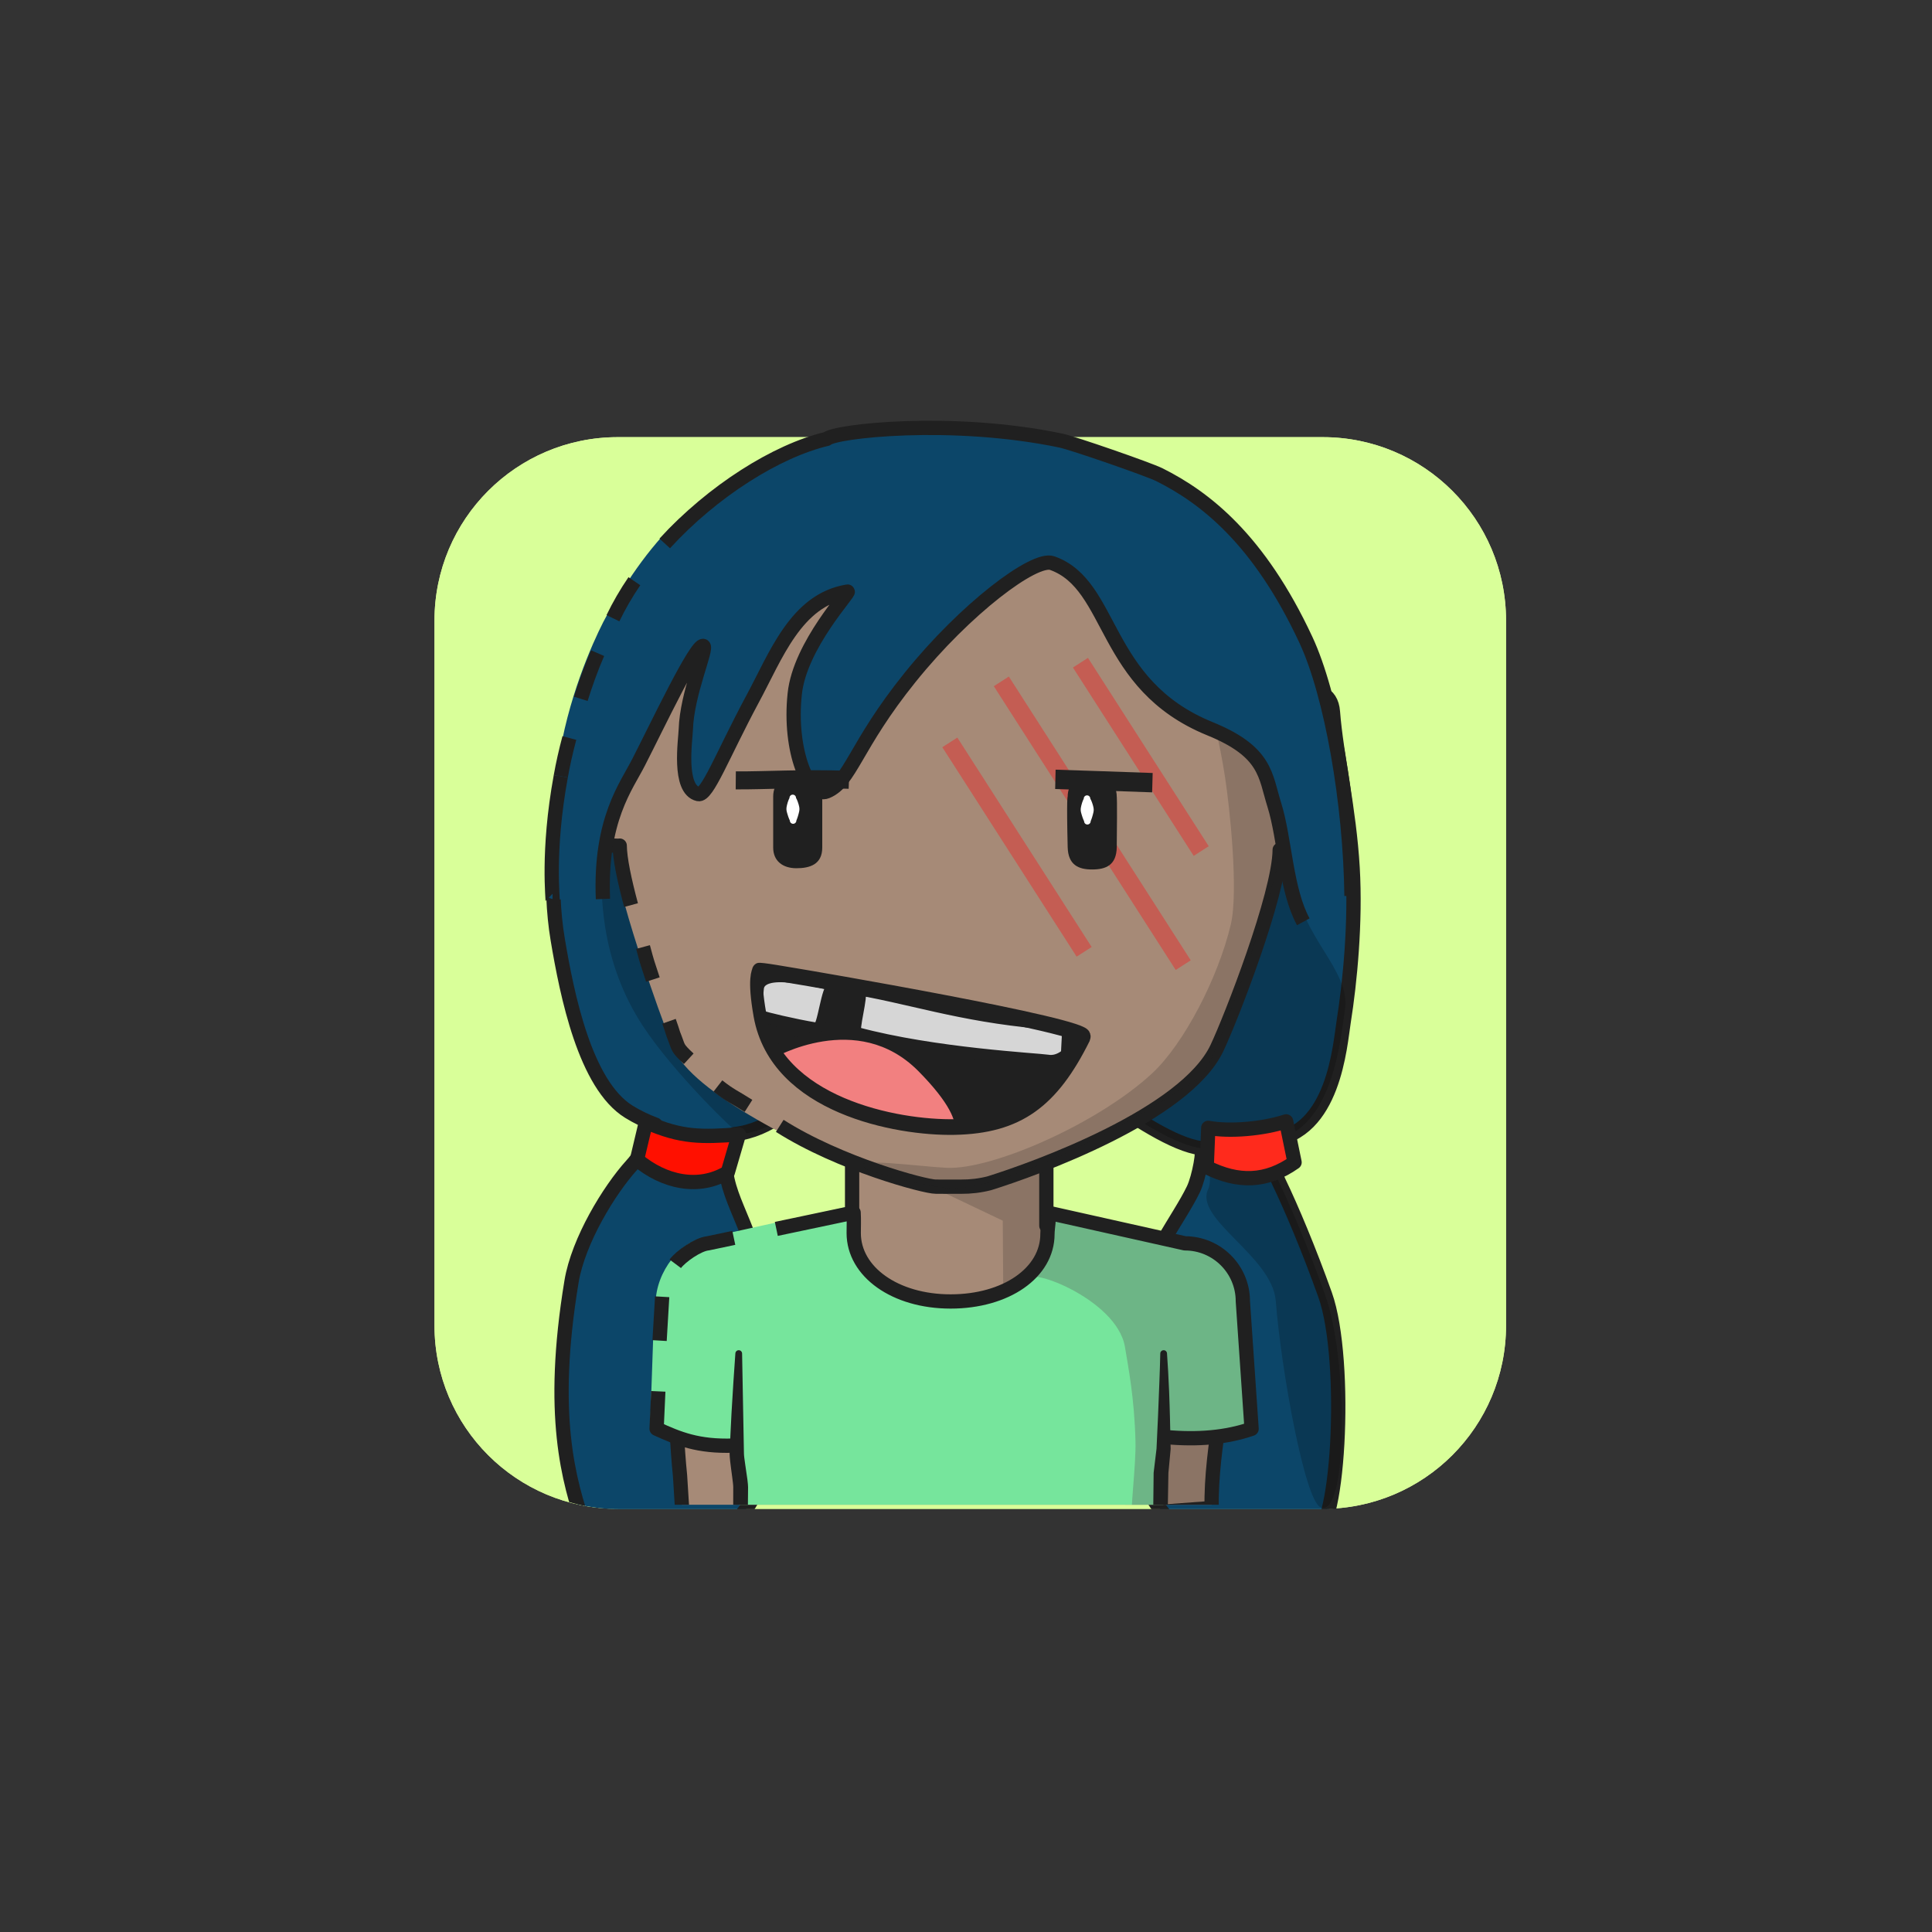
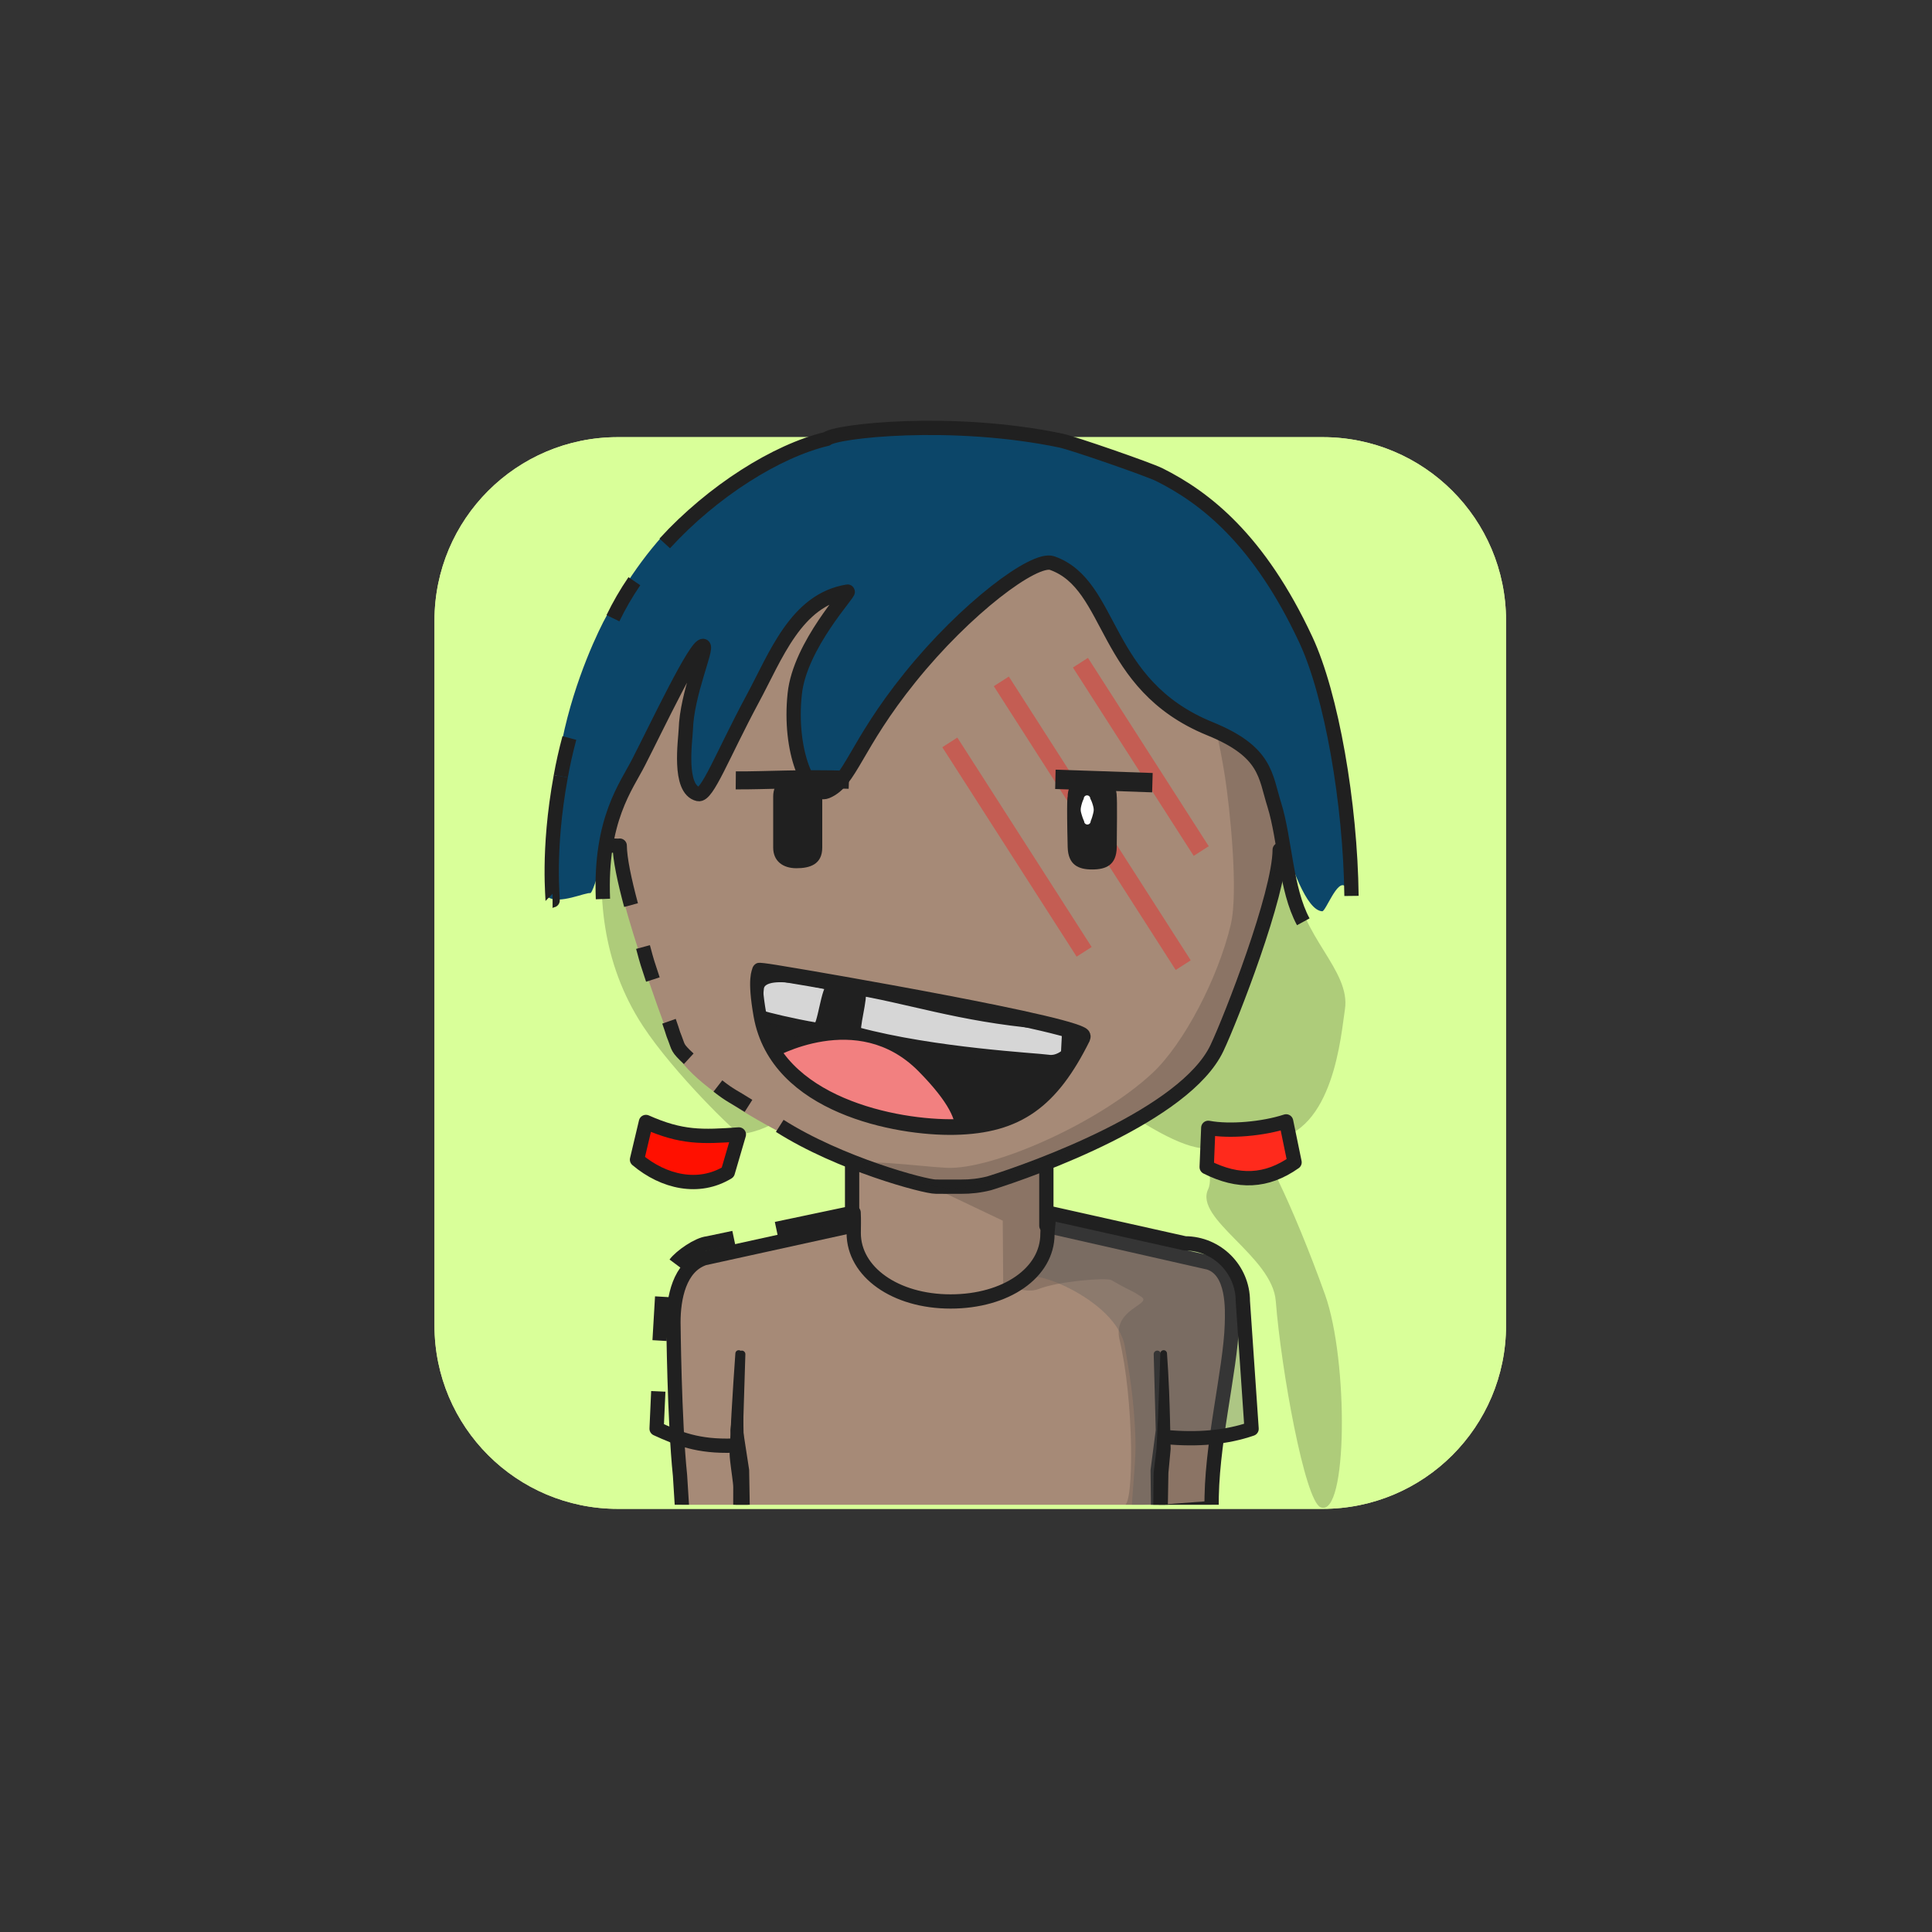
<svg xmlns="http://www.w3.org/2000/svg" xmlns:ns1="http://www.serif.com/" width="100%" height="100%" viewBox="0 0 541 541" version="1.1" xml:space="preserve" style="fill-rule:evenodd;clip-rule:evenodd;stroke-linejoin:round;stroke-miterlimit:2;">
  <rect x="0" y="0" width="541" height="541" fill="#333333" stroke="none" />
  <g transform="matrix(1,0,0,1,-9245,-4988)">
    <g id="Rover" transform="matrix(0.92,0,0,1.307,9279.39,4975.51)">
      <rect x="-37.05" y="10.062" width="586.957" height="413.292" style="fill:none;" />
      <g transform="matrix(1.602,0,0,1.182,72.819,85.186)">
        <g id="dessert">
          <path d="M217.349,48.484C217.349,30.131 201.756,15.253 182.522,15.253L48.59,15.253C29.355,15.253 13.763,30.131 13.763,48.484C13.763,84.182 13.763,140.58 13.763,176.277C13.763,194.63 29.355,209.508 48.59,209.508L182.522,209.508C201.756,209.508 217.349,194.63 217.349,176.277L217.349,48.484Z" style="fill:rgb(215,249,159);" />
          <clipPath id="_clip1">
            <path d="M217.349,48.484C217.349,30.131 201.756,15.253 182.522,15.253L48.59,15.253C29.355,15.253 13.763,30.131 13.763,48.484C13.763,84.182 13.763,140.58 13.763,176.277C13.763,194.63 29.355,209.508 48.59,209.508L182.522,209.508C201.756,209.508 217.349,194.63 217.349,176.277L217.349,48.484Z" />
          </clipPath>
          <g clip-path="url(#_clip1)">
            <g transform="matrix(0.535,0,0,0.558,-6.599,-251.659)">
              <rect x="32.765" y="466.616" width="392.585" height="379.107" style="fill:rgb(217,255,153);" />
            </g>
          </g>
        </g>
      </g>
    </g>
  </g>
  <g transform="matrix(1,0,0,1,-3241,-17493)">
    <g id="GkbUEg_b1_h28_bg_twoPonyTails" transform="matrix(0.92,0,0,1.307,3275.96,17480.6)">
      <rect x="-37.05" y="10.062" width="586.957" height="413.292" style="fill:none;" />
      <g id="GkbUEg_border_mask" transform="matrix(1.602,0,0,1.182,72.819,85.186)">
        <path d="M81.325,15.253C81.325,15.253 65.125,15.253 48.59,15.253C29.355,15.253 13.763,30.131 13.763,48.484C13.763,84.182 13.763,140.58 13.763,176.277C13.763,194.63 29.355,209.508 48.59,209.508L182.522,209.508C201.756,209.508 217.349,194.63 217.349,176.277C217.349,140.58 217.349,84.182 217.349,48.484C217.349,30.131 201.756,15.253 182.521,15.253L81.325,15.253" style="fill:none;" />
        <clipPath id="GkbUEg__clip1">
          <path d="M81.325,15.253C81.325,15.253 65.125,15.253 48.59,15.253C29.355,15.253 13.763,30.131 13.763,48.484C13.763,84.182 13.763,140.58 13.763,176.277C13.763,194.63 29.355,209.508 48.59,209.508L182.522,209.508C201.756,209.508 217.349,194.63 217.349,176.277C217.349,140.58 217.349,84.182 217.349,48.484C217.349,30.131 201.756,15.253 182.521,15.253L81.325,15.253" />
        </clipPath>
        <g clip-path="url(#GkbUEg__clip1)">
          <g transform="matrix(0.679,0,0,0.648,-262.863,-19.5)">
            <g id="Hair-back" ns1:id="GkbUEg_Hair back">
              <g id="GkbUEg_Layer4">
-                 <path d="M658.224,130.388C656.509,108.017 594.001,156.338 546.616,156.347C508.912,156.355 445.188,135.065 442.87,147.917C440.402,161.598 438.746,178.773 441.304,194.014C443.914,209.566 448.97,234.674 461.235,242.244C463.578,243.69 466.087,244.893 468.694,245.858C469.172,246.035 465.833,252.979 462.03,257.174C455.73,264.124 447.07,278.277 445.174,289.74C438.986,327.146 444.38,345.475 448.941,358.782C450.159,362.335 480.398,362.933 485.696,360.529C500.433,353.839 505.013,326.942 501.207,302.886C496.607,273.817 489.176,269.234 488.186,257.043C487.818,252.515 489.88,248.613 490.743,248.515C510.624,246.246 520.652,220.417 529.113,221.357C550.686,223.754 549.595,222.176 570.737,222.176C575.216,222.176 606.561,250.658 621.336,252.416C622.194,252.518 620.82,260.497 619.196,263.897C615.2,272.262 605.297,284.354 603.526,296.811C598.156,334.582 603.6,346.419 612.777,356.947C621.899,367.412 647.828,358.713 652.212,360.527C659.826,363.678 662.594,311.806 656.034,293.437C651.609,281.045 646.674,269.283 643.127,261.927C641.412,258.371 640.301,250.154 640.896,250.093C658.516,248.268 660.186,223.639 661.237,217.041C662.998,205.985 664.624,189.181 663.738,174.031C662.768,157.447 659.151,142.482 658.224,130.388Z" style="fill:rgb(12,70,105);stroke:rgb(32,32,32);stroke-width:4px;" />
                <path d="M647.867,177.732C646.962,162.255 594.001,156.338 546.616,156.347C508.912,156.355 471.352,114.453 462.743,134.642C460.82,139.151 441.697,182.574 465.187,218.309C473.849,231.486 491.527,248.613 492.39,248.515C512.271,246.246 520.652,220.417 529.113,221.357C550.686,223.754 549.595,222.176 570.737,222.176C575.216,222.176 606.561,250.658 621.336,252.416C622.194,252.518 624.938,260.497 623.314,263.897C619.318,272.262 641.248,282.62 642.232,295.164C643.753,314.558 650.38,351.056 654.764,352.87C662.379,356.021 662.594,311.806 656.034,293.437C651.609,281.045 646.674,269.283 643.127,261.927C641.412,258.371 640.301,250.154 640.896,250.093C658.516,248.268 660.523,220.266 661.574,213.668C663.335,202.612 648.753,192.883 647.867,177.732Z" style="fill-opacity:0.2;" />
                <g transform="matrix(1,0,0,1,-14743.9,-5212.31)">
                  <path d="M15209.9,5457.41L15207.4,5467.94C15214.9,5474.26 15224.7,5476.43 15232.8,5471.49L15235.9,5460.9C15225.6,5461.61 15219.9,5461.86 15209.9,5457.41Z" style="fill:rgb(255,16,0);stroke:rgb(32,32,32);stroke-width:4px;" />
                </g>
                <g transform="matrix(1,-0.014,0.014,1,-14851,-4998.41)">
                  <path d="M15397.9,5460.72C15403.9,5461.94 15413.3,5461.22 15419.7,5459.22L15421.9,5470.7C15414,5476.11 15406.1,5476.29 15397.3,5471.7L15397.9,5460.72Z" style="fill:rgb(255,42,28);stroke:rgb(32,32,32);stroke-width:4px;" />
                </g>
              </g>
            </g>
          </g>
        </g>
      </g>
    </g>
  </g>
  <g transform="matrix(1,0,0,1,-3951,0)">
    <g id="ox4UZv_Rover" transform="matrix(0.92,0,0,1.307,3985.76,-13.147)">
      <rect x="-37.05" y="10.062" width="586.957" height="413.292" style="fill:none;" />
      <g transform="matrix(1.602,0,0,1.182,71.469,84.805)">
        <g id="ox4UZv_skins">
          <g id="Heart-N-white" ns1:id="ox4UZv_Heart N white">
            <path d="M217.349,48.484C217.349,30.131 201.756,15.253 182.522,15.253L48.59,15.253C29.355,15.253 13.763,30.131 13.763,48.484L13.763,176.277C13.763,194.63 29.355,209.508 48.59,209.508L182.522,209.508C201.756,209.508 217.349,194.63 217.349,176.277L217.349,48.484Z" style="fill:none;" />
            <clipPath id="ox4UZv__clip1">
              <path d="M217.349,48.484C217.349,30.131 201.756,15.253 182.522,15.253L48.59,15.253C29.355,15.253 13.763,30.131 13.763,48.484L13.763,176.277C13.763,194.63 29.355,209.508 48.59,209.508L182.522,209.508C201.756,209.508 217.349,194.63 217.349,176.277L217.349,48.484Z" />
            </clipPath>
            <g clip-path="url(#ox4UZv__clip1)">
              <g id="ox4UZv_skin2" transform="matrix(0.416,0,0,0.564,8.745,-26.529)">
                <g>
                  <g transform="matrix(1.63,0,0,1.148,-861.8,-526.88)">
                    <path d="M603.934,772.422C603.934,772.422 604.177,799.891 605.775,815.276L606.447,825.958L626.844,825.589L730.109,826.205L754.744,824.438C754.379,807.425 760.04,785.809 760.404,773.028C760.521,768.9 761.024,757.984 753.996,755.737L708.423,745.403L708.423,716.914L653.995,716.914L653.995,745.403L612.526,754.505C605.591,756.882 603.929,765.633 603.934,772.422Z" style="fill:rgb(166,138,119);" />
                  </g>
                  <g transform="matrix(1.878,0,0,1.412,-295.733,-22.317)">
                    <path d="M313.592,225.533L300.253,223.265L274.853,235.067L302.85,247.545L302.956,261.91C302.977,261.947 308.321,264.338 311.61,263.09C316.187,261.352 328.072,260.443 329.265,261.077C335.413,264.349 333.638,263.054 336.544,264.86C339.357,266.608 329.439,267.584 331.26,274.674C334.695,288.053 334.866,312.164 332.38,312.386L354.012,311.476L357.772,272.683C358.647,267.032 357.54,262.38 354.904,258.499L313.592,250.006L313.592,225.533Z" style="fill:rgb(32,32,32);fill-opacity:0.2;" />
                  </g>
                  <g transform="matrix(1.63,0,0,1.148,-861.8,-526.88)">
                    <path d="M603.934,772.422C603.934,772.422 604.177,799.891 605.775,815.276L606.447,825.958L626.844,825.589L730.109,826.205L754.744,824.438C754.379,807.425 760.04,785.809 760.404,773.028C760.521,768.9 761.024,757.984 753.996,755.737L708.423,745.403L708.423,716.914L653.995,716.914L653.995,745.403L612.526,754.505C605.591,756.882 603.929,765.633 603.934,772.422Z" style="fill:none;stroke:rgb(32,32,32);stroke-width:4px;" />
                  </g>
                  <g transform="matrix(1.63,0,0,1.148,-1053.36,-526.88)">
                    <path d="M739.621,781.29L737.459,802.601C737.451,802.718 737.455,802.834 737.471,802.95L738.738,814.005C738.738,814.005 738.855,824.631 738.855,824.631C739.866,825.167 740.319,825.607 740.869,825.599C741.419,825.592 741.859,825.139 741.851,824.589L742.855,824.575L742.671,813.857C742.67,813.779 742.664,813.701 742.654,813.623L740.953,802.606C740.953,802.606 741.61,781.422 741.61,781.422C741.647,780.873 741.231,780.398 740.682,780.361C740.133,780.325 739.658,780.741 739.621,781.29Z" style="fill:rgb(32,32,32);" />
                  </g>
                  <g transform="matrix(1.63,0,0,1.148,-863.62,-526.88)">
                    <path d="M739.621,781.417L740.19,802.622C740.19,802.622 738.749,813.669 738.749,813.669C738.74,813.75 738.736,813.831 738.737,813.913L738.855,824.631C739.866,825.167 740.319,825.607 740.869,825.599C741.419,825.592 741.859,825.139 741.851,824.589L742.855,824.575L742.673,813.954C742.673,813.954 743.676,802.909 743.676,802.909C743.687,802.809 743.69,802.709 743.684,802.609L741.611,781.294C741.577,780.745 741.103,780.327 740.554,780.361C740.005,780.395 739.587,780.868 739.621,781.417Z" style="fill:rgb(32,32,32);" />
                  </g>
                </g>
              </g>
              <g id="skin21" ns1:id="ox4UZv_skin2">
                            </g>
            </g>
          </g>
        </g>
      </g>
      <g transform="matrix(1.602,0,0,1.182,71.469,84.805)">
        <g id="ox4UZv_shirts">
          <g id="ox4UZv_blueShirt">
            <path d="M217.349,48.484C217.349,30.131 201.756,15.253 182.522,15.253L48.59,15.253C29.355,15.253 13.763,30.131 13.763,48.484L13.763,176.277C13.763,194.63 29.355,209.508 48.59,209.508L182.522,209.508C201.756,209.508 217.349,194.63 217.349,176.277L217.349,48.484Z" style="fill:none;" />
            <clipPath id="ox4UZv__clip2">
              <path d="M217.349,48.484C217.349,30.131 201.756,15.253 182.522,15.253L48.59,15.253C29.355,15.253 13.763,30.131 13.763,48.484L13.763,176.277C13.763,194.63 29.355,209.508 48.59,209.508L182.522,209.508C201.756,209.508 217.349,194.63 217.349,176.277L217.349,48.484Z" />
            </clipPath>
            <g clip-path="url(#ox4UZv__clip2)">
              <g transform="matrix(0.835,0,0,0.796,-128.461,-41.088)">
-                 <path d="M220.786,277.089L221.353,268.996C221.353,261.723 227.284,254.376 232.912,254.068L264.451,247.068C263.923,248.416 265.592,251.068 265.592,252.533C265.592,261.364 275.842,268.533 288.467,268.533C301.092,268.533 311.342,261.364 311.342,252.533C311.342,251.068 311.06,249.649 310.532,248.3L341.792,255.3C349.064,255.3 354.968,261.204 354.968,268.476L356.985,296.14C357.185,298.212 339.31,299.44 337.238,299.04L336.198,346.853L238.526,346.853L240.472,312.841L239.016,301.524C237.944,301.324 220.308,298.754 220.108,296.882L220.786,277.089Z" style="fill:rgb(118,229,156);" />
-               </g>
+                 </g>
              <g transform="matrix(0.835,0,0,0.796,-128.461,-41.088)">
                <path d="M311.1,249.209L341.792,255.3C349.064,255.3 354.968,261.204 354.968,268.476L357.434,297.069C357.434,297.069 338.275,300.309 338.067,300.205C338.275,300.309 336.04,316.47 336.04,316.47C336.24,318.542 330.742,325.539 329.718,327.384C328.819,329.003 330.431,337.716 329.608,321.042C329.318,315.159 330.677,306.139 330.538,300.398C330.298,290.519 328.874,283.348 328.139,278.888C326.301,267.729 304.319,259.808 306.088,263.995C307.098,266.385 313.404,252.334 311.1,249.209Z" style="fill:rgb(92,92,92);fill-opacity:0.35;" />
              </g>
              <g transform="matrix(0.835,0,0,0.796,-128.461,-41.088)">
                <path d="M222.252,277.441L222.84,267.46" style="fill:none;stroke:rgb(32,32,32);stroke-width:3.25px;" />
              </g>
              <g transform="matrix(0.835,0,0,0.796,-128.461,-27.161)">
                <path d="M239.062,283.861C230.962,284.131 226.566,282.285 221.575,280.011L221.959,271.506" style="fill:none;stroke:rgb(32,32,32);stroke-width:3.25px;" />
              </g>
              <g transform="matrix(0.835,0,0,0.796,-128.461,-41.088)">
                <path d="M225.82,259.952C227.084,258.258 230.996,255.514 233.221,255.3L239.139,254.052" style="fill:none;stroke:rgb(32,32,32);stroke-width:3.25px;" />
              </g>
              <g transform="matrix(0.835,0,0,0.796,-128.461,-41.088)">
                <path d="M248.813,252.011L266.403,248.3C266.499,250.066 266.425,251.485 266.425,252.95C266.425,261.78 275.842,268.533 288.467,268.533C301.092,268.533 310.509,261.989 310.509,253.158C310.509,251.693 311.06,249.649 310.532,248.3L341.792,255.3C349.064,255.3 354.968,261.204 354.968,268.476L356.956,297.533C351.306,299.492 344.75,300.093 337.331,299.398" style="fill:none;stroke:rgb(32,32,32);stroke-width:3.25px;" />
              </g>
              <g transform="matrix(0.679,0,0,0.648,-6.676,-8.989)">
                <path d="M235.959,350.276L236.33,328.306L236.962,321.591C236.855,316.371 236.74,310.756 236.533,305.567C236.375,301.63 236.16,297.954 235.941,294.878C235.928,294.358 235.494,293.947 234.974,293.961C234.453,293.974 234.042,294.408 234.056,294.928C234.012,297.287 233.91,299.995 233.804,302.906C233.591,308.778 233.314,315.428 233.005,321.535L232.198,328.238L231.96,350.228C231.946,351.332 232.832,352.239 233.935,352.252C235.039,352.265 235.946,351.38 235.959,350.276Z" style="fill:rgb(32,32,32);" />
              </g>
              <g transform="matrix(0.679,0,0,0.648,-87.407,-8.989)">
                <path d="M237.775,349.642C238.228,349.55 238.018,349.262 237.657,348.982C237.669,348.778 237.682,348.549 237.673,348.329C237.539,344.984 237.543,337.581 237.613,332.287C237.617,331.899 237.549,331.108 237.422,330.12C237.11,327.705 236.453,323.891 236.459,322.857L235.941,294.929C235.955,294.408 235.544,293.975 235.024,293.961C234.504,293.947 234.07,294.357 234.056,294.878C233.71,299.824 233.305,305.584 232.974,311.628C232.772,315.297 232.617,319.06 232.447,322.799C232.435,323.209 232.489,323.994 232.596,324.963C232.866,327.424 233.477,331.289 233.463,332.248C233.432,337.616 233.476,345.123 233.651,348.514C233.698,349.441 233.765,350.105 233.828,350.415C234.064,351.574 234.83,351.938 235.086,352.042C236.105,352.466 237.277,351.983 237.701,350.964C237.882,350.528 237.898,350.064 237.775,349.642ZM236.925,348.507C237.239,348.706 237.484,348.983 237.643,349.302C237.638,349.524 237.658,349.665 237.757,349.647L237.775,349.642C237.742,349.525 237.697,349.411 237.643,349.302C237.644,349.208 237.651,349.099 237.657,348.982C237.43,348.804 237.143,348.629 236.925,348.507Z" style="fill:rgb(32,32,32);" />
              </g>
            </g>
          </g>
        </g>
      </g>
      <g id="ox4UZv_shadows">
            </g>
      <g id="ox4UZv_border_mask" transform="matrix(1.602,0,0,1.182,72.819,85.186)">
        <path d="M217.349,48.484C217.349,30.131 201.756,15.253 182.522,15.253L48.59,15.253C29.355,15.253 13.763,30.131 13.763,48.484L13.763,176.277C13.763,194.63 29.355,209.508 48.59,209.508L182.522,209.508C201.756,209.508 217.349,194.63 217.349,176.277L217.349,48.484Z" style="fill:none;" />
      </g>
    </g>
  </g>
  <g transform="matrix(1,0,0,1,-769,-1229)">
    <g id="Wj6UdD_Avatar_ssal" transform="matrix(0.92,0,0,1.307,803.469,1216.14)">
      <rect x="-37.05" y="10.062" width="586.957" height="413.292" style="fill:none;" />
      <g transform="matrix(1.602,0,0,1.182,71.469,84.805)">
        <g id="Wj6UdD_skins">
          <g id="Diamond-Face-White" ns1:id="Wj6UdD_Diamond Face White">
            <path d="M217.349,48.484C217.349,30.131 201.756,15.253 182.522,15.253L48.59,15.253C29.355,15.253 13.763,30.131 13.763,48.484L13.763,176.277C13.763,194.63 29.355,209.508 48.59,209.508L182.522,209.508C201.756,209.508 217.349,194.63 217.349,176.277L217.349,48.484Z" style="fill:none;" />
            <clipPath id="Wj6UdD__clip1">
              <path d="M217.349,48.484C217.349,30.131 201.756,15.253 182.522,15.253L48.59,15.253C29.355,15.253 13.763,30.131 13.763,48.484L13.763,176.277C13.763,194.63 29.355,209.508 48.59,209.508L182.522,209.508C201.756,209.508 217.349,194.63 217.349,176.277L217.349,48.484Z" />
            </clipPath>
            <g clip-path="url(#Wj6UdD__clip1)">
              <g id="Wj6UdD_skin2" transform="matrix(0.416,0,0,0.564,8.745,-26.529)">
                <g transform="matrix(1.63,0,0,1.148,-1172.53,-2972.84)">
                  <path d="M864.16,2864.12C860.114,2864.24 856.085,2863.56 852.301,2862.13C832.992,2854.62 799.821,2838.67 794.664,2825.71C790.777,2815.95 778.115,2780.67 778.03,2769.69C777.505,2769.78 776.834,2769.24 776.283,2769.24C771.151,2769.24 766.985,2764.98 766.985,2759.73C766.985,2754.48 771.151,2750.22 776.283,2750.22C777.408,2750.22 778.486,2750.43 779.484,2750.8C787.741,2705.8 826.123,2671.9 873.489,2671.9C920.892,2671.9 958.583,2706.45 966.797,2751.5C967.865,2751.06 969.031,2750.82 970.252,2750.82C975.384,2750.82 978.596,2755.44 978.596,2760.68C978.596,2765.93 974.43,2770.19 969.298,2770.19C968.651,2770.19 965.336,2770.63 964.727,2770.5C964.638,2782.94 947.912,2822.2 944.396,2830.64C938.364,2845.13 886.986,2863.79 883.043,2863.58C882.992,2863.56 882.939,2863.56 882.886,2863.56C882.875,2863.55 871.459,2863.9 864.16,2864.12Z" style="fill:rgb(166,138,119);" />
                </g>
                <g transform="matrix(1.63,0,0,1.148,-1172.53,-2972.84)">
                  <path d="M782.977,2785.98C781.125,2779.09 779.835,2772.98 779.806,2769.33C779.282,2769.43 776.834,2769.24 776.283,2769.24C771.151,2769.24 766.985,2764.98 766.985,2759.73C766.985,2754.48 771.151,2750.22 776.283,2750.22C777.408,2750.22 778.486,2750.43 779.484,2750.8C787.741,2705.8 826.123,2671.9 873.489,2671.9C920.892,2671.9 958.583,2706.45 966.797,2751.5C967.865,2751.06 969.031,2750.82 970.252,2750.82C975.384,2750.82 978.596,2755.44 978.596,2760.68C978.596,2765.93 974.43,2770.19 969.298,2770.19C968.651,2770.19 965.336,2770.63 964.727,2770.5C964.638,2782.94 951.064,2817.76 947.137,2826.02C938.242,2844.73 896.327,2859.82 883.335,2863.86C880.753,2864.52 878.096,2864.83 875.431,2864.81C872.226,2864.84 868.338,2864.8 868.338,2864.8C865.327,2864.82 841.488,2858.47 824.646,2847.78" style="fill:none;stroke:rgb(32,32,32);stroke-width:4px;" />
                </g>
                <g transform="matrix(1.63,0,0,1.148,-1172.53,-2972.84)">
                  <path d="M815.887,2842.19C811.429,2839.36 811.013,2839.5 807.316,2836.62" style="fill:none;stroke:rgb(32,32,32);stroke-width:4px;" />
                </g>
                <g transform="matrix(1.63,0,0,1.148,-1172.53,-2972.84)">
                  <path d="M799.145,2829C795.797,2825.92 796.278,2825.81 795.286,2823.31C794.407,2821.11 795.052,2822.57 793.615,2818.5" style="fill:none;stroke:rgb(32,32,32);stroke-width:4px;" />
                </g>
                <g transform="matrix(1.63,0,0,1.148,-1172.53,-2972.84)">
                  <path d="M789.096,2806.82C787.361,2801.46 787.727,2802.91 786.332,2797.72" style="fill:none;stroke:rgb(32,32,32);stroke-width:4px;" />
                </g>
                <g transform="matrix(2.005,0,0,1.412,-329.647,-22.317)">
                  <g id="Wj6UdD_shadow_norm">
                    <path d="M289.848,239.971C286.496,240.132 270.888,236.759 269.047,235.063C266.671,232.875 281.963,234.985 288.04,235.279C298.411,235.78 322.66,225.143 334.938,213.687C342.013,207.085 349.852,192.172 352.765,179.885C354.551,172.349 352.513,153.188 351.442,146.296C348.841,129.564 345.04,122.302 344.908,121.983C332.488,91.857 277.797,82.791 289.848,82.791C328.387,82.791 359.764,111.131 366.442,147.75C367.31,147.394 368.258,147.198 369.251,147.198C373.423,147.198 374.713,151.261 374.713,155.527C374.713,159.793 371.625,162.417 367.453,162.417C366.927,162.417 364.366,162.999 363.87,162.894C364.516,167.562 349.041,212.462 345.898,214.59C331.439,224.38 304.44,239.268 289.848,239.971Z" style="fill:rgb(32,32,32);fill-opacity:0.2;" />
                  </g>
                </g>
              </g>
            </g>
          </g>
        </g>
      </g>
    </g>
  </g>
  <g transform="matrix(1,0,0,1,-2596,-17493)">
    <g id="G6mUOL_b1_h28_fg_twoPonyTails" transform="matrix(0.92,0,0,1.307,2630.92,17480.6)">
      <rect x="-37.05" y="10.062" width="586.957" height="413.292" style="fill:none;" />
      <g transform="matrix(1.087,0,0,0.765,60.776,60.156)">
        <g id="Hair-front" ns1:id="G6mUOL_Hair front">
          <g id="G6mUOL_hair3-1">
            <g transform="matrix(1,0,0,1,-11471.3,-416.502)">
              <path d="M11550.3,522.775C11548.4,526.147 11541.4,540.311 11537.9,557.515C11534,576.936 11534,601.518 11533.9,601.518C11537,603.628 11544.4,600.156 11545.7,600.398C11546.9,600.612 11550.4,584.304 11559.3,563.715C11563.9,553.288 11575.4,530.536 11577.4,531.172C11578.7,531.612 11572.5,544.464 11572.5,554.588C11572.4,564.343 11570.8,571.719 11576.5,572.991C11579,573.56 11581.8,562.403 11588.7,550.809C11596.3,538.075 11603.5,517.691 11617.8,515.947C11618.9,515.805 11605.4,531.88 11604,545.628C11602.3,561.534 11608,575 11613,572.908C11619.7,570.086 11619.4,560.645 11634.8,541.422C11650.3,522.149 11670.1,506.224 11675.1,507.976C11692.4,514.121 11688.9,541.953 11719.2,554.328C11735.2,560.831 11736.3,574.788 11738.9,582.987C11742,592.663 11746.2,605.233 11750.7,605.481C11751.7,605.537 11755,596.198 11757.2,598.551C11762.5,604.229 11758.5,569.986 11758,568.255C11752.5,549.072 11753.3,544.772 11746.1,529.394C11733,501.322 11717.9,489.611 11705.1,483.21C11702,481.675 11680.9,474.36 11677.5,473.65C11646.8,467.254 11614.2,471.033 11612,473.182C11600.6,475.865 11585,483.321 11572.7,493.81C11563,502.142 11556.3,512.565 11550.3,522.775Z" style="fill:rgb(12,70,105);" />
            </g>
            <g transform="matrix(1,0,0,1,-11471.3,-416.502)">
              <path d="M11549.3,602.041C11548.4,579.771 11555.9,570.444 11559.3,563.715C11564.5,553.577 11575.4,530.536 11577.4,531.172C11578.7,531.612 11572.8,544.47 11572.5,554.588C11572.4,557.51 11570.3,571.391 11576,572.663C11578.5,573.232 11582.7,561.909 11591.1,546.213C11597.7,534.04 11603.3,518.29 11617.8,515.947C11618.9,515.76 11604.4,530.881 11603,544.629C11601.3,560.535 11607,574.001 11612,571.909C11618.7,569.087 11619.8,559.212 11635.3,539.99C11650.8,520.717 11670.1,506.224 11675.1,507.976C11692.4,514.121 11688.9,541.953 11719.2,554.328C11735.2,560.831 11734.7,567.505 11737.3,575.703C11740.3,585.379 11740.5,599.409 11745.4,608.427" style="fill:none;stroke:rgb(32,32,32);stroke-width:4px;" />
            </g>
            <g transform="matrix(1,0,0,1,-11471.3,-416.502)">
              <path d="M11758.9,601.181C11758.6,575.293 11753.3,544.772 11746.1,529.394C11733,501.322 11717.9,489.611 11705.1,483.21C11702,481.675 11680.9,474.36 11677.5,473.65C11646.8,467.254 11614.2,471.033 11612,473.182C11597.9,476.523 11580,487.816 11566.6,502.464" style="fill:none;stroke:rgb(32,32,32);stroke-width:4px;" />
            </g>
            <g transform="matrix(1,0,0,1,-11471.3,-416.502)">
              <path d="M11558.1,513.045C11555.8,516.411 11553.8,519.88 11552.1,523.407" style="fill:none;stroke:rgb(32,32,32);stroke-width:4px;" />
            </g>
            <g transform="matrix(1,0,0,1,-11471.3,-416.502)">
-               <path d="M11547.8,533.189C11545.9,537.587 11544.4,541.86 11543.1,545.983" style="fill:none;stroke:rgb(32,32,32);stroke-width:4px;" />
-             </g>
+               </g>
            <g transform="matrix(1,0,0,1,-11471.3,-416.502)">
              <path d="M11539.9,556.951C11538.9,560.698 11538.1,564.277 11537.5,567.664" style="fill:none;stroke:rgb(32,32,32);stroke-width:4px;" />
            </g>
            <g transform="matrix(1,0,0,1,-11471.3,-416.502)">
              <path d="M11537.5,567.664C11533.6,588.908 11535.4,602.578 11535.2,602.578" style="fill:none;stroke:rgb(32,32,32);stroke-width:4px;" />
            </g>
          </g>
        </g>
      </g>
    </g>
  </g>
  <g transform="matrix(1,0,0,1,-777,-11271)">
    <g id="ozLUNz_b1_m19_missingTooth" transform="matrix(0.92,0,0,1.307,811.25,11258.6)">
      <rect x="-37.05" y="10.062" width="586.957" height="413.292" style="fill:none;" />
      <g transform="matrix(0.877,0.074,-0.129,0.761,-3722.27,-14137.3)">
        <g id="ozLUNz_mouths">
          <path d="M7211.27,18205.8C7191.31,18208.1 7149.1,18205.7 7139.9,18181.1C7136.1,18170.9 7137.67,18169.3 7137.57,18169C7137.4,18168.6 7149.36,18169.2 7150.25,18169.2C7153.62,18169.3 7253.19,18173.3 7251.78,18176.6C7243.65,18195.1 7233.06,18203.3 7211.27,18205.8Z" style="fill:rgb(32,32,32);" />
          <clipPath id="ozLUNz__clip1">
            <path d="M7211.27,18205.8C7191.31,18208.1 7149.1,18205.7 7139.9,18181.1C7136.1,18170.9 7137.67,18169.3 7137.57,18169C7137.4,18168.6 7149.36,18169.2 7150.25,18169.2C7153.62,18169.3 7253.19,18173.3 7251.78,18176.6C7243.65,18195.1 7233.06,18203.3 7211.27,18205.8Z" />
          </clipPath>
          <g clip-path="url(#ozLUNz__clip1)">
            <g transform="matrix(0.99,0.114,-0.173,0.99,3217.14,-637.191)">
              <path d="M7159.81,18162.7L7161.39,18193.9L7144.02,18188.9L7143.71,18163.9L7159.81,18162.7Z" style="fill:rgb(32,32,32);stroke:rgb(32,32,32);stroke-width:4.39px;" />
            </g>
            <g transform="matrix(1.381,-0.134,0.146,0.992,-6397.12,2069.34)">
              <path d="M7973.95,17329.5C7973.95,17329.5 7995.65,17315.1 8011.7,17333.3C8027.74,17351.6 8018.62,17354.7 8018.62,17354.7C7993.38,17354.2 7978.21,17346 7973.95,17329.5Z" style="fill:rgb(242,128,128);stroke:rgb(32,32,32);stroke-width:2.81px;" />
            </g>
            <g transform="matrix(1,0,-5.55112e-17,1,-1.767,-0.231)">
              <path d="M7142.92,18181.8C7139.25,18179.2 7140.53,18176.4 7140.34,18174.4C7139.65,18167.3 7159.51,18170.5 7170.92,18170.9C7192.08,18171.6 7209.46,18175 7238.2,18174.3C7246.98,18174.1 7253.19,18173.3 7251.78,18176.6C7248.73,18183.5 7244.35,18184.6 7242.16,18184.5C7238.21,18184.4 7202.91,18186.4 7175.71,18183.2C7174.19,18183 7176.55,18172 7175.09,18171.9C7171.62,18171.5 7168.34,18171.3 7165.32,18171.2C7163.01,18171.2 7163.62,18183.3 7161.61,18183.3C7153.43,18183 7143.25,18182 7142.92,18181.8Z" style="fill:rgb(214,214,214);stroke:rgb(32,32,32);stroke-width:3.29px;" />
            </g>
            <g transform="matrix(0.792,0.132,-0.248,0.98,5970.71,-579.111)">
              <path d="M7159.81,18162.7L7161.39,18193.9L7144.02,18188.9L7143.71,18163.9L7159.81,18162.7Z" style="fill:rgb(32,32,32);stroke:rgb(32,32,32);stroke-width:4.72px;" />
            </g>
            <g transform="matrix(1.004,-0.007,0.071,0.996,-1216.48,126.246)">
              <path d="M7159.81,18162.7L7161.39,18193.9L7144.02,18188.9L7143.71,18163.9L7159.81,18162.7Z" style="fill:rgb(32,32,32);stroke:rgb(32,32,32);stroke-width:4.29px;" />
            </g>
          </g>
          <path d="M7211.27,18205.8C7191.31,18208.1 7149.1,18205.7 7139.9,18181.1C7136.1,18170.9 7137.67,18169.3 7137.57,18169C7137.4,18168.6 7149.36,18169.2 7150.25,18169.2C7153.62,18169.3 7253.19,18173.3 7251.78,18176.6C7243.65,18195.1 7233.06,18203.3 7211.27,18205.8Z" style="fill:none;stroke:rgb(32,32,32);stroke-width:4.39px;" />
        </g>
      </g>
    </g>
  </g>
  <g transform="matrix(1,0,0,1,-17679,-20610)">
    <g id="GgYUpB_Rover" transform="matrix(0.92,0,0,1.307,17713.2,20596.9)">
      <rect x="-37.05" y="10.062" width="586.957" height="413.292" style="fill:none;" />
      <g transform="matrix(0.667,0,0,0.667,84.411,59.596)">
        <g id="GgYUpB_eyes">
          <g id="GgYUpB_eyes_happy2">
            <g id="GgYUpB_eyes_male" transform="matrix(1,0,0,1,0,9.044)">
              <g transform="matrix(2.005,0,0,0.789,-196.069,68.392)">
                <path d="M255.455,131.968L255.455,152.511" style="fill:none;" />
              </g>
              <g transform="matrix(1.63,0,0,1.148,-15635.4,-20409.6)">
                <path d="M9746.35,17913.5L9783.95,17972.1" style="fill:none;stroke:rgb(226,50,50);stroke-opacity:0.51;stroke-width:5px;" />
              </g>
              <g transform="matrix(1.63,0,0,1.148,-15611.9,-20429.2)">
                <path d="M9746.35,17913.5L9797.27,17992.9" style="fill:none;stroke:rgb(226,50,50);stroke-opacity:0.51;stroke-width:5px;" />
              </g>
              <g transform="matrix(1.63,0,0,1.148,-15575.8,-20435.2)">
                <path d="M9746.35,17913.5L9780.16,17966.2" style="fill:none;stroke:rgb(226,50,50);stroke-opacity:0.51;stroke-width:5px;" />
              </g>
              <g transform="matrix(2.005,0,0,0.789,-196.069,68.392)">
                <path d="M249.871,131.968C249.871,131.968 249.591,131.974 249.871,152.511C249.97,159.805 252.34,161.631 255.422,161.631C258.504,161.631 260.99,159.983 261.04,152.511C261.176,131.97 261.04,131.968 261.04,131.968C261.04,126.45 258.538,121.971 255.455,121.971C252.373,121.971 249.871,126.45 249.871,131.968Z" style="fill:rgb(32,32,32);" />
              </g>
              <g transform="matrix(2.005,0,0,0.8,-330.453,66.863)">
                <path d="M255.455,131.968L255.455,152.511" style="fill:none;" />
              </g>
              <g transform="matrix(2.005,0,0,0.8,-330.453,66.863)">
                <path d="M249.871,131.968L249.871,152.511C249.871,157.949 252.075,160.82 255.158,160.82C258.24,160.82 261.04,159.262 261.04,152.511C261.04,131.968 261.04,131.968 261.04,131.968C261.04,126.53 258.538,122.115 255.455,122.115C252.373,122.115 249.871,126.53 249.871,131.968Z" style="fill:rgb(32,32,32);" />
              </g>
              <g transform="matrix(2.005,0,0,0.513,-334.751,104.755)">
-                 <path d="M255.723,132.93C255.723,132.93 255.402,134.566 255.169,137.205C255.091,138.095 255.017,139.054 255.03,140.044C255.043,141.047 255.149,141.975 255.242,142.868C255.509,145.436 255.808,147.092 255.808,147.092C255.814,148.222 256.153,149.124 256.564,149.105C256.974,149.087 257.302,148.155 257.295,147.025C257.295,147.025 257.574,145.343 257.81,142.752C257.892,141.852 257.988,140.914 257.989,139.911C257.989,138.92 257.905,137.968 257.816,137.085C257.552,134.469 257.211,132.863 257.211,132.863C257.204,131.733 256.866,130.831 256.455,130.85C256.044,130.868 255.717,131.8 255.723,132.93Z" style="fill:white;" />
-               </g>
+                 </g>
              <g transform="matrix(2.005,0,0,0.513,-200.465,104.986)">
                <path d="M255.723,132.93C255.723,132.93 255.402,134.566 255.169,137.205C255.091,138.095 255.017,139.054 255.03,140.044C255.043,141.047 255.149,141.975 255.242,142.868C255.509,145.436 255.808,147.092 255.808,147.092C255.814,148.222 256.153,149.124 256.564,149.105C256.974,149.087 257.302,148.155 257.295,147.025C257.295,147.025 257.574,145.343 257.81,142.752C257.892,141.852 257.988,140.914 257.989,139.911C257.989,138.92 257.905,137.968 257.816,137.085C257.552,134.469 257.211,132.863 257.211,132.863C257.204,131.733 256.866,130.831 256.455,130.85C256.044,130.868 255.717,131.8 255.723,132.93Z" style="fill:white;" />
              </g>
            </g>
            <g transform="matrix(2.545,0,0,1.736,-1342.3,-2158.42)">
              <path d="M587.727,1344.91C592.884,1344.95 599.428,1344.49 608.029,1344.8" style="fill:none;stroke:rgb(32,32,32);stroke-width:3.33px;" />
            </g>
            <g transform="matrix(-2.478,0,0,1.868,1803.35,-2335.4)">
              <path d="M589.089,1345.01C593.752,1344.87 603.566,1344.52 606.956,1344.44" style="fill:none;stroke:rgb(32,32,32);stroke-width:3.33px;" />
            </g>
          </g>
        </g>
      </g>
    </g>
  </g>
</svg>